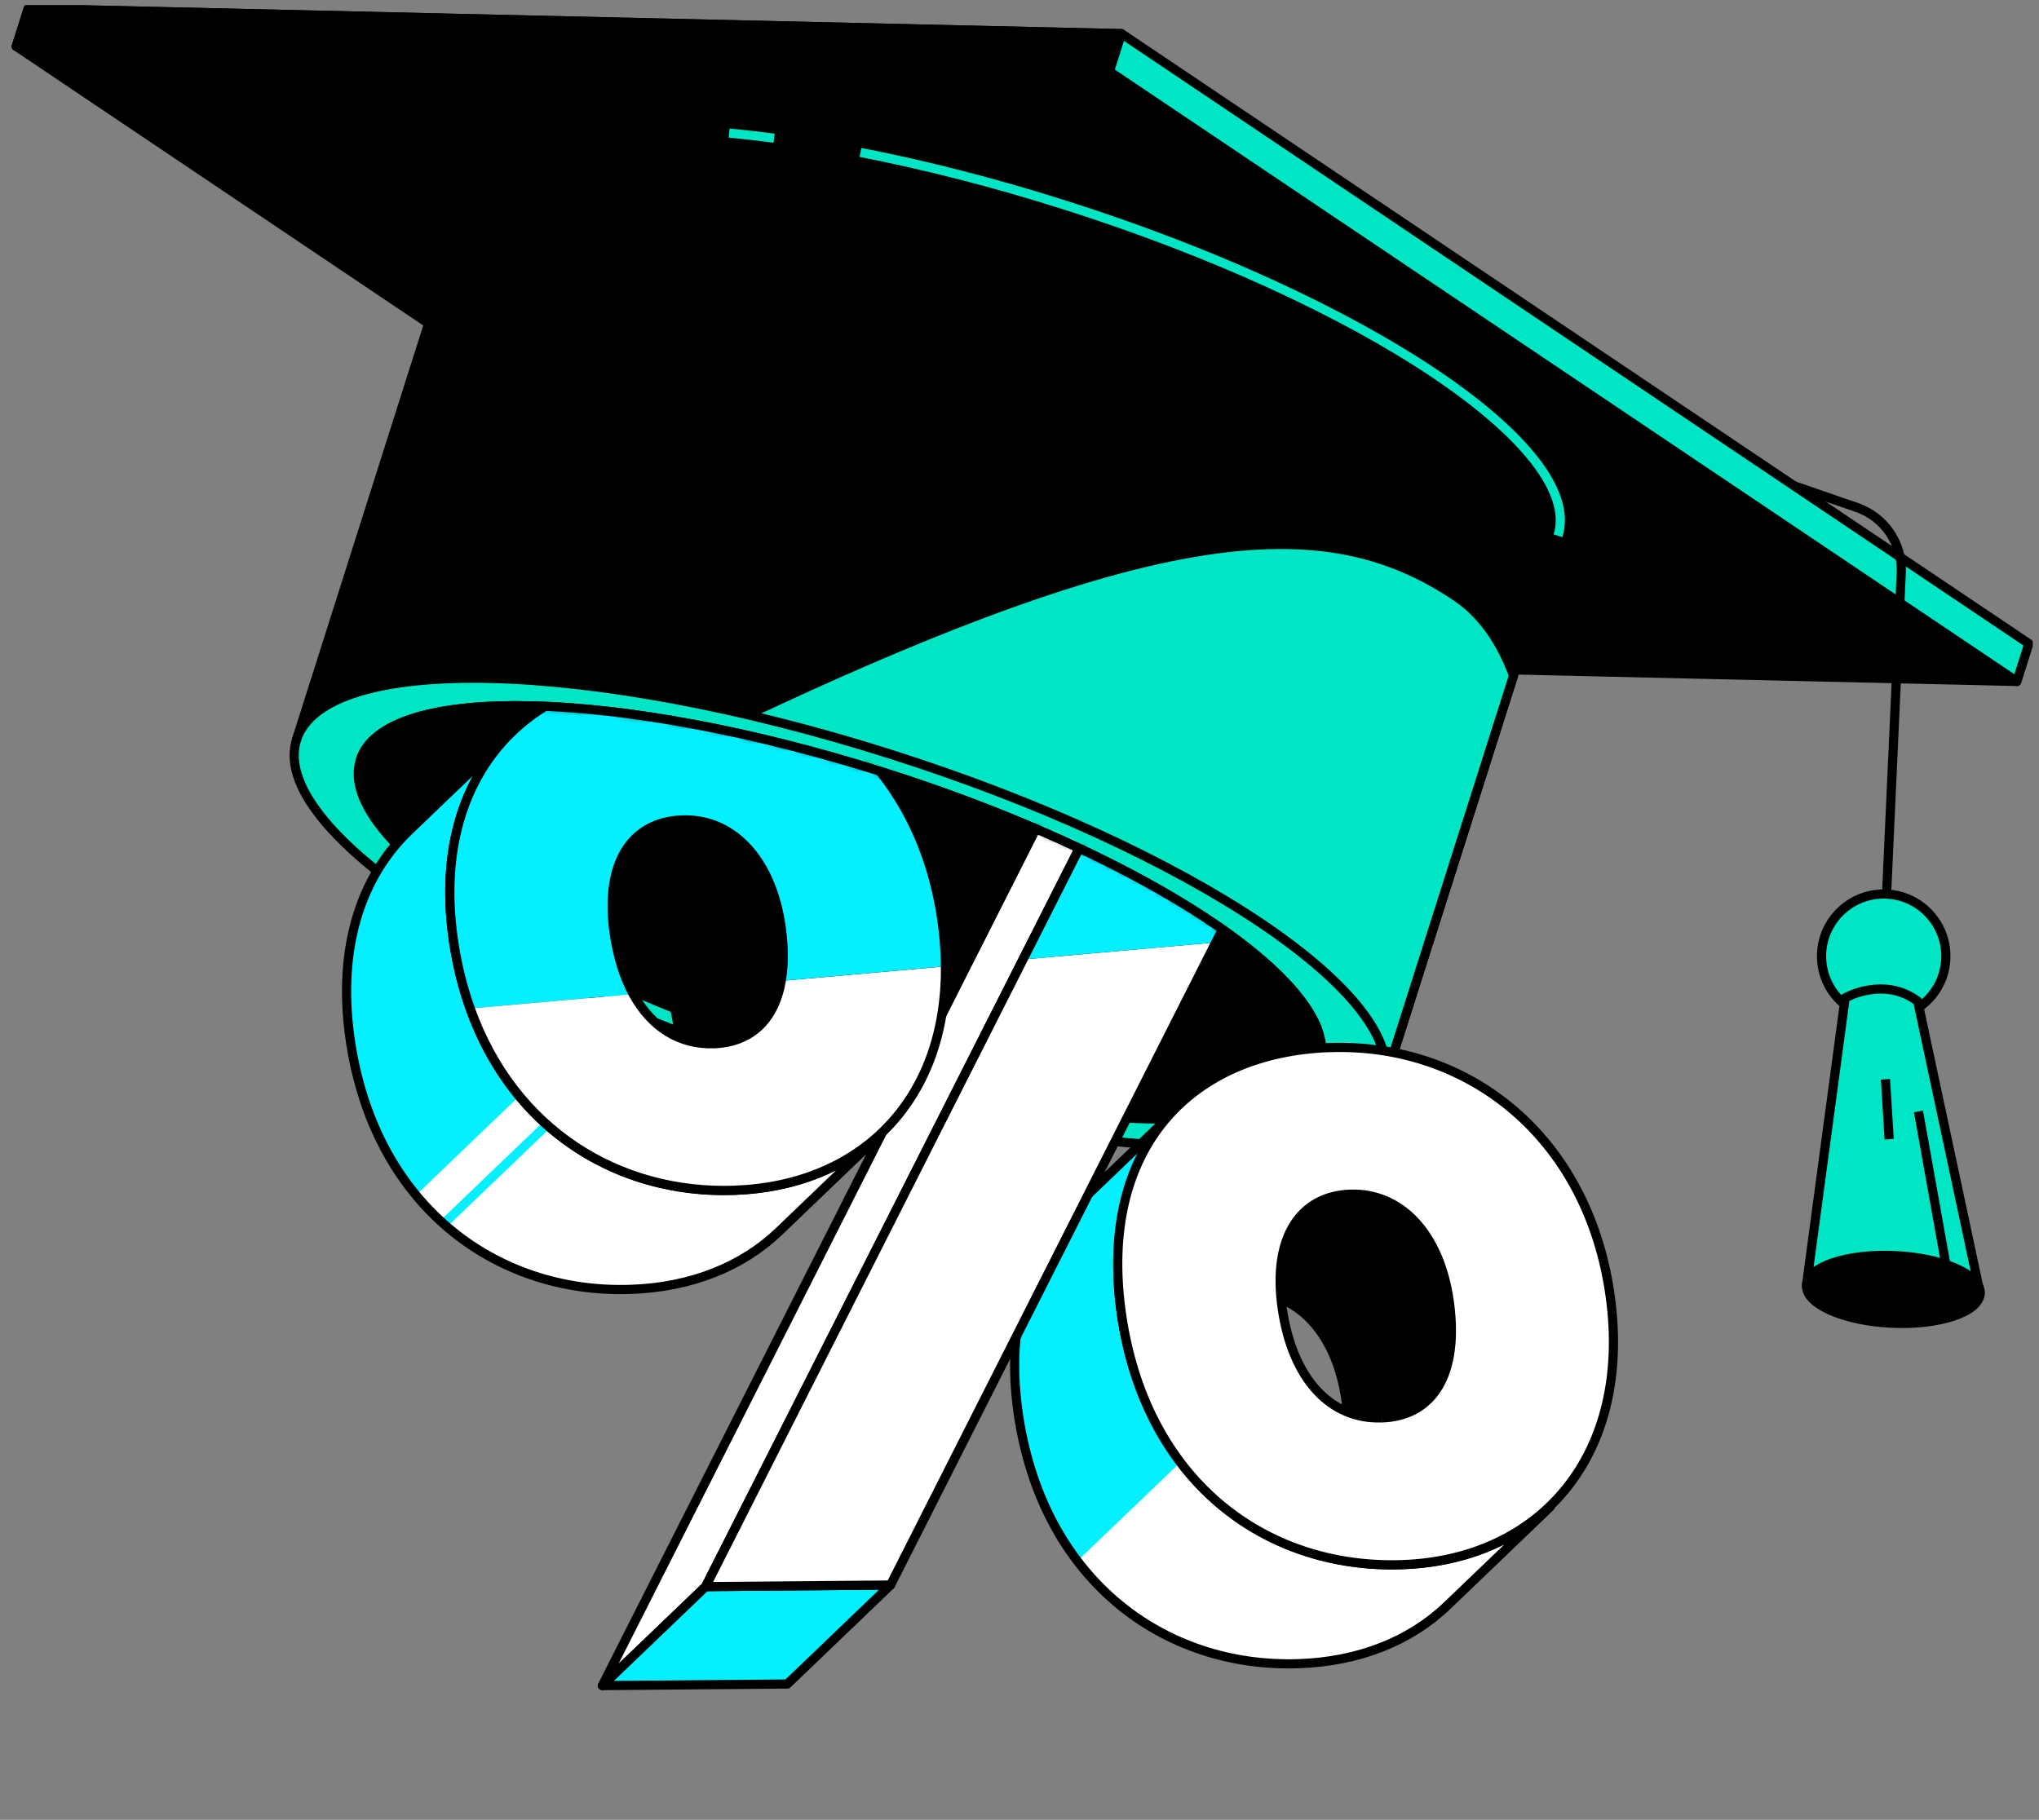
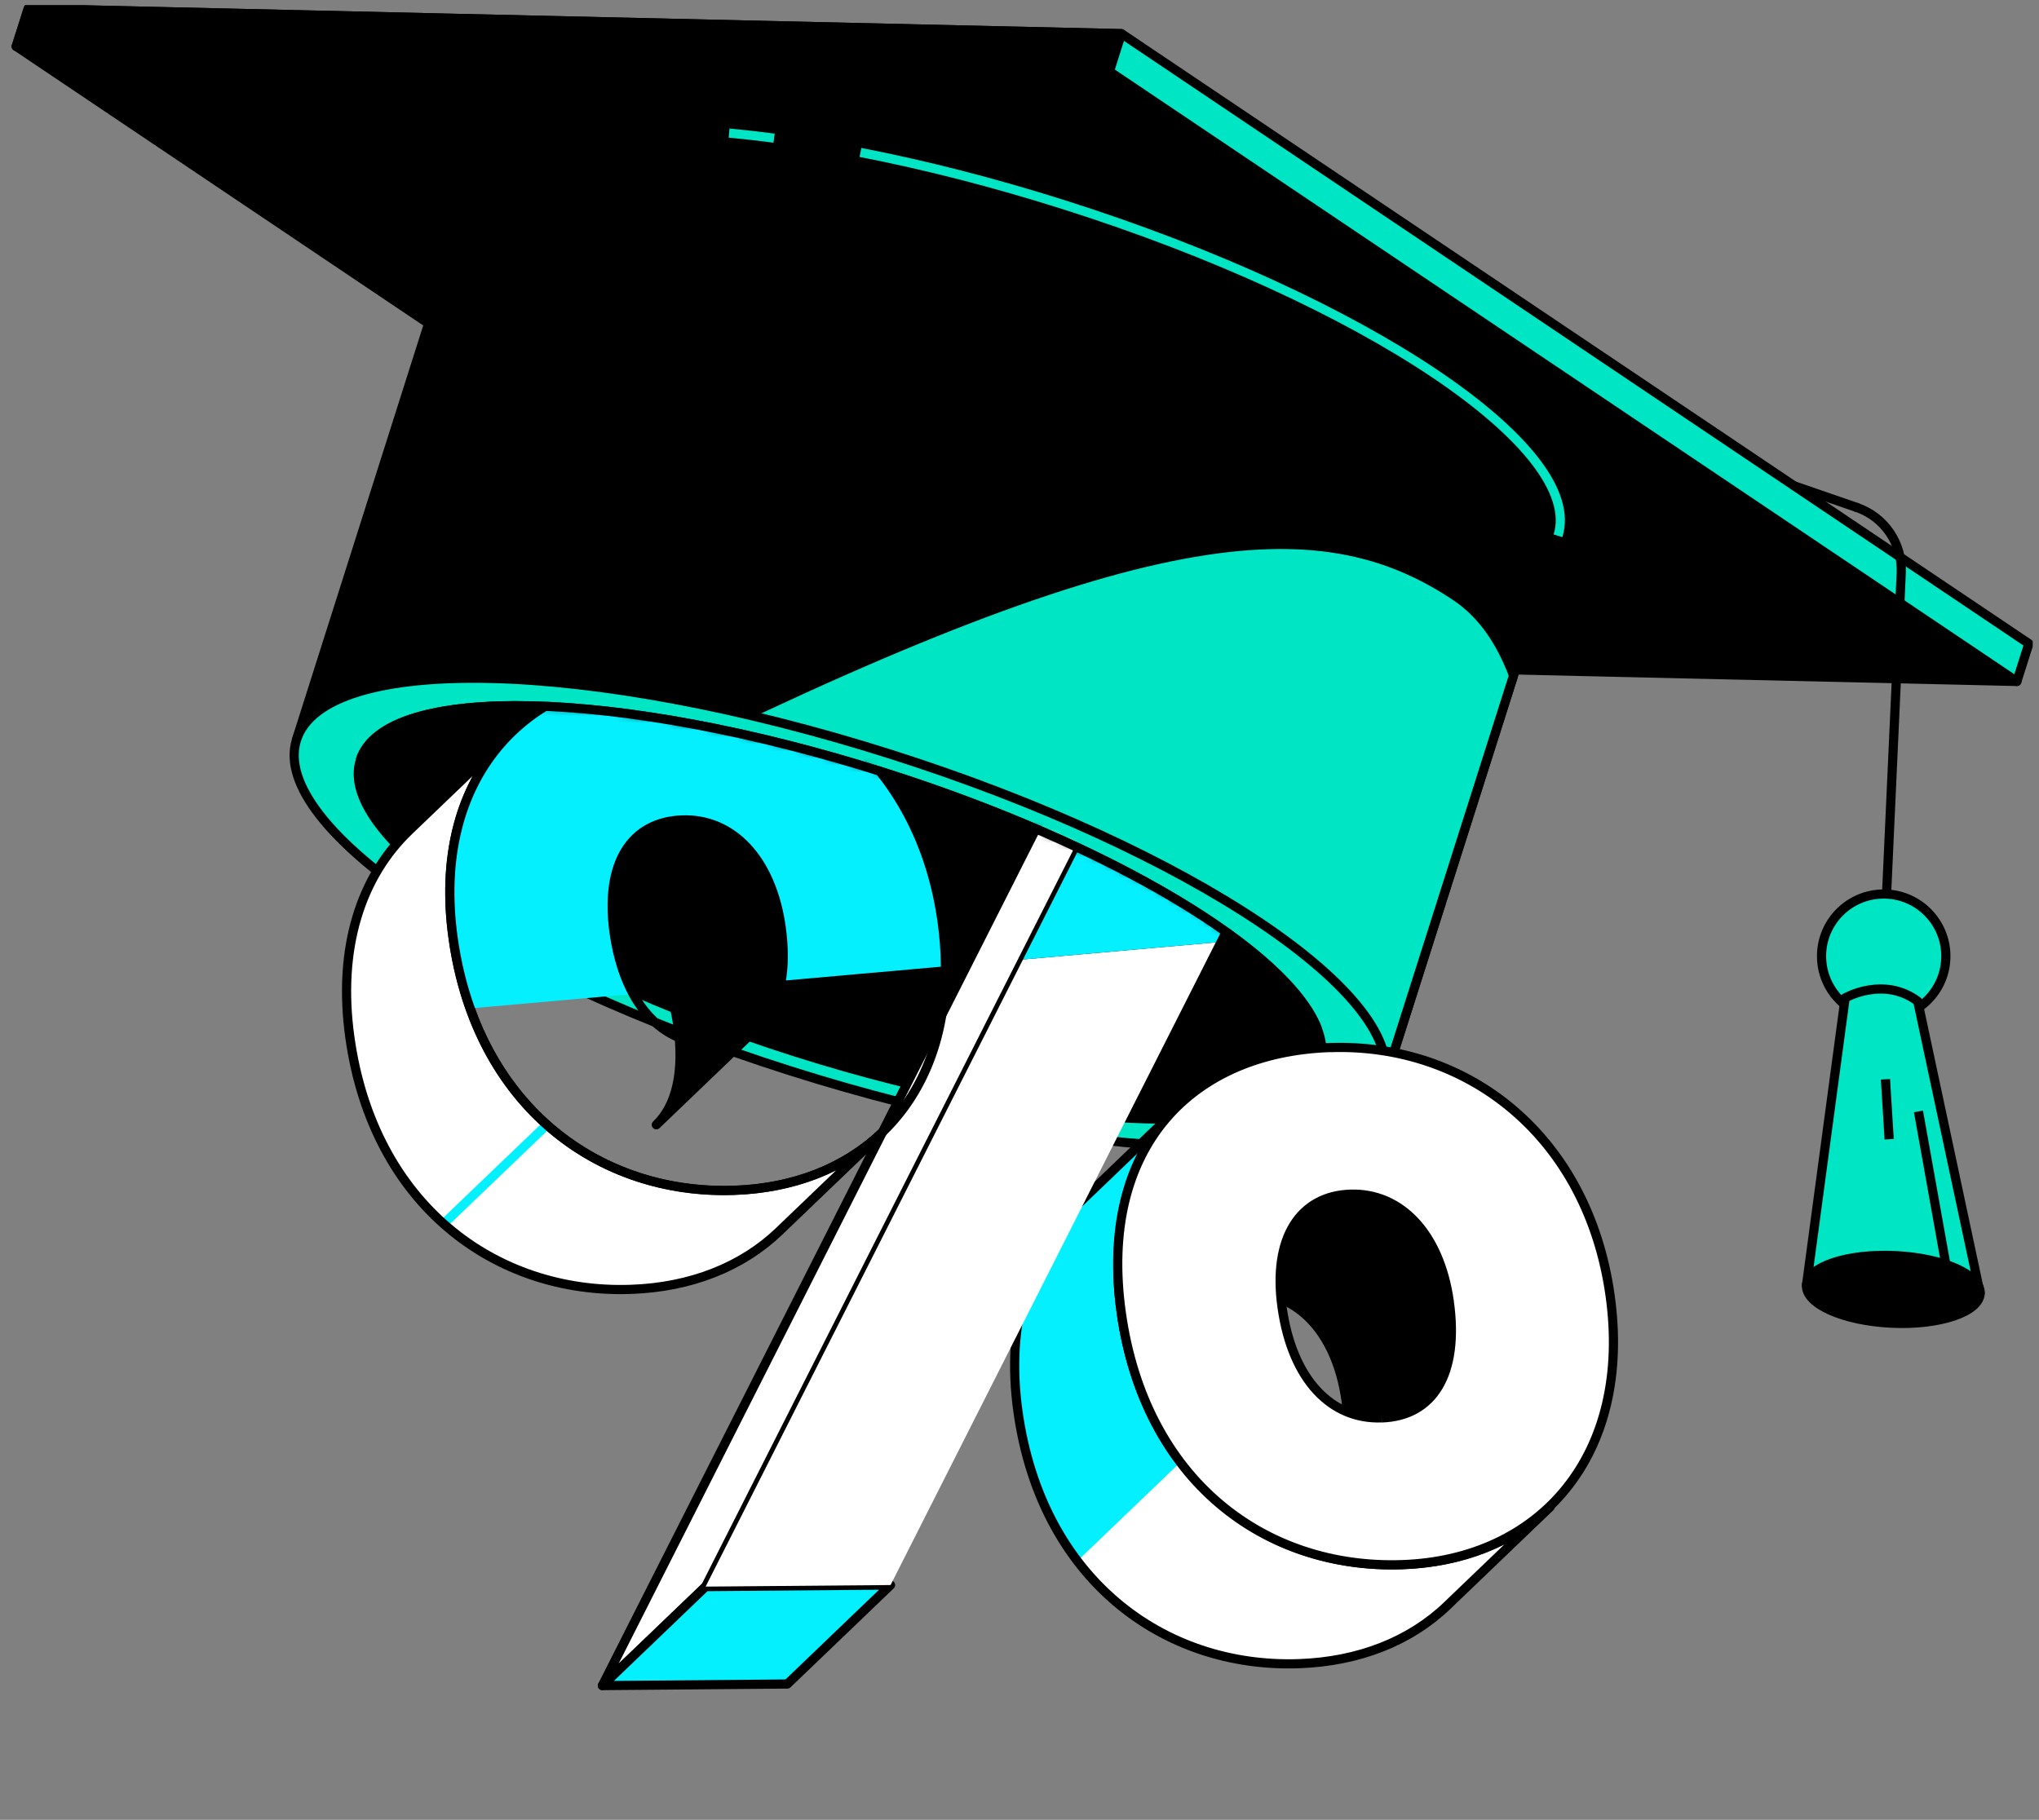
<svg xmlns="http://www.w3.org/2000/svg" width="289" height="258" viewBox="0 0 289 258" fill="none">
  <rect x="0" y="0" width="289" height="258" fill="#808080" stroke="none" />
  <g clip-path="url(#clip0_174_33071)">
    <path d="M247.679 66.597L263.171 71.939" stroke="black" stroke-width="1.3" stroke-miterlimit="10" stroke-linecap="round" stroke-linejoin="round" />
    <path d="M4.004 1.211L158.946 4.77L287.563 91.248L285.862 96.609L2.303 6.572L4.004 1.211Z" fill="#00E5C4" stroke="black" stroke-width="1.3" stroke-miterlimit="10" stroke-linejoin="round" />
    <path d="M2.303 6.573L157.245 10.131L285.862 96.609L130.921 93.051L2.303 6.573Z" fill="black" stroke="black" stroke-width="1.3" stroke-miterlimit="10" stroke-linejoin="round" />
    <path d="M150.904 29.052C108.358 15.538 70.674 14.632 66.737 27.027L42.021 104.873L196.094 153.796L220.81 75.951C224.747 63.556 193.441 42.556 150.895 29.052H150.904Z" fill="black" stroke="black" stroke-width="1.3" stroke-miterlimit="10" stroke-linejoin="round" />
    <path d="M214.524 95.768C212.759 91.045 210.143 87.089 206.354 84.556C186.943 71.57 161.636 73.252 88.273 109.929L113.23 127.49L196.094 153.805L214.524 95.768Z" fill="#00E5C4" stroke="black" stroke-width="1.3" stroke-miterlimit="10" stroke-linejoin="round" />
    <path d="M109.717 19.587C107.536 19.3 105.41 19.06 103.339 18.866" stroke="#00E5C4" stroke-width="1.3" stroke-miterlimit="10" stroke-linejoin="round" />
    <path d="M220.819 75.96C224.756 63.565 193.45 42.565 150.904 29.061C140.857 25.872 131.087 23.386 121.955 21.611" stroke="#00E5C4" stroke-width="1.3" stroke-miterlimit="10" stroke-linejoin="round" />
    <path d="M196.105 153.817C200.04 141.425 168.74 120.425 126.192 106.912C83.645 93.398 45.963 92.49 42.028 104.882C38.092 117.274 69.393 138.274 111.94 151.787C154.487 165.3 192.169 166.209 196.105 153.817Z" fill="#00E5C4" stroke="black" stroke-width="1.3" stroke-miterlimit="10" stroke-linejoin="round" />
    <path d="M187.057 150.943C190.531 140.006 162.906 121.472 125.356 109.546C87.805 97.62 54.548 96.818 51.075 107.755C47.601 118.692 75.226 137.227 112.776 149.153C150.327 161.079 183.584 161.881 187.057 150.943Z" fill="black" stroke="black" stroke-width="1.3" stroke-miterlimit="10" stroke-linejoin="round" />
    <path d="M157.245 10.131L158.946 4.77L4.004 1.211L2.303 6.572L157.245 10.131Z" fill="black" stroke="black" stroke-width="1.3" stroke-miterlimit="10" stroke-linejoin="round" />
    <path d="M263.171 71.939C267.099 73.289 269.659 77.069 269.474 81.22L267.395 126.751" stroke="black" stroke-width="1.3" stroke-miterlimit="10" stroke-linecap="round" stroke-linejoin="round" />
    <path d="M266.988 144.359C271.853 144.359 275.797 140.415 275.797 135.55C275.797 130.686 271.853 126.742 266.988 126.742C262.123 126.742 258.179 130.686 258.179 135.55C258.179 140.415 262.123 144.359 266.988 144.359Z" fill="#00E5C4" stroke="black" stroke-width="1.3" stroke-miterlimit="10" stroke-linejoin="round" />
    <path d="M261.516 141.475C261.516 141.475 266.97 138.333 271.813 141.947L280.649 183.346L256.044 182.219L261.525 141.466L261.516 141.475Z" fill="#00E5C4" stroke="black" stroke-width="1.3" stroke-miterlimit="10" stroke-linejoin="round" />
    <path d="M280.663 183.361C280.784 180.714 275.372 178.316 268.574 178.005C261.777 177.694 256.168 179.587 256.047 182.234C255.926 184.881 261.338 187.278 268.136 187.589C274.933 187.901 280.542 186.007 280.663 183.361Z" fill="black" stroke="black" stroke-width="1.3" stroke-miterlimit="10" stroke-linejoin="round" />
    <path d="M275.797 179.261L271.915 157.567" stroke="black" stroke-width="1.3" stroke-miterlimit="10" stroke-linejoin="round" />
    <path d="M267.764 161.505L267.238 153.01" stroke="black" stroke-width="1.3" stroke-miterlimit="10" stroke-linejoin="round" />
    <mask id="mask0_174_33071" style="mask-type:luminance" maskUnits="userSpaceOnUse" x="10" y="100" width="229" height="158">
      <path d="M51.06 107.747C54.536 96.813 87.792 97.608 125.347 109.531C153.511 118.478 176.092 131.132 184.161 141.521L238.898 140.2L231.116 257.171H14.107L10.724 143.167L51.06 107.747Z" fill="white" />
    </mask>
    <g mask="url(#mask0_174_33071)">
      <path d="M202.351 198.487L187.72 212.518C190.529 209.828 191.703 205.068 190.779 198.514C189.42 188.837 183.819 183.088 176.748 183.328C174.03 183.42 171.803 184.308 170.139 185.897L184.771 171.866C186.425 170.277 188.662 169.399 191.38 169.297C198.441 169.047 204.052 174.796 205.411 184.483C206.326 191.027 205.152 195.797 202.351 198.487Z" fill="black" stroke="black" stroke-width="1.3" stroke-miterlimit="10" stroke-linejoin="round" />
      <path d="M107.656 145.431L93.024 159.462C95.825 156.772 96.999 152.003 96.084 145.45C94.734 135.781 89.133 130.023 82.071 130.263C79.353 130.356 77.126 131.243 75.471 132.824L90.103 118.793C91.758 117.203 93.985 116.325 96.703 116.232C103.765 115.983 109.357 121.741 110.715 131.419C111.63 137.972 110.466 142.741 107.656 145.431Z" fill="black" stroke="black" stroke-width="1.3" stroke-miterlimit="10" stroke-linejoin="round" />
      <path d="M219.728 213.617L205.097 227.648C199.846 232.677 192.591 235.561 184.106 235.856C164.834 236.531 147.605 223.794 144.286 200.141C142.493 187.367 145.904 177.301 152.67 170.813L167.302 156.782C160.536 163.27 157.125 173.336 158.918 186.11C162.227 209.763 179.465 222.491 198.737 221.825C207.222 221.53 214.478 218.646 219.728 213.617Z" fill="white" />
      <path d="M100.012 224.931L85.38 238.962L152.272 106.749L166.904 92.718L100.012 224.931Z" fill="white" stroke="black" stroke-width="1.3" stroke-miterlimit="10" stroke-linejoin="round" />
      <path d="M125.042 160.553L110.41 174.584C105.16 179.612 97.904 182.496 89.419 182.792C70.147 183.467 52.909 170.739 49.591 147.077C47.807 134.303 51.208 124.246 57.974 117.757L72.606 103.727C65.84 110.215 62.429 120.272 64.223 133.046C67.532 156.708 84.77 169.426 104.051 168.761C112.536 168.465 119.792 165.581 125.042 160.553Z" fill="white" />
      <path d="M158.927 186.11C157.134 173.336 160.545 163.27 167.311 156.782L152.679 170.813C145.913 177.301 142.502 187.367 144.295 200.141C145.488 208.645 148.482 215.725 152.716 221.289L167.348 207.258C163.114 201.694 160.119 194.614 158.927 186.11Z" fill="#05F0FF" />
      <path d="M219.728 213.617L205.097 227.648C199.846 232.677 192.591 235.561 184.106 235.856C164.834 236.531 147.605 223.794 144.286 200.141C142.493 187.367 145.904 177.301 152.67 170.813L167.302 156.782C160.536 163.27 157.125 173.336 158.918 186.11C162.227 209.763 179.465 222.491 198.737 221.825C207.222 221.53 214.478 218.646 219.728 213.617Z" stroke="black" stroke-width="1.3" stroke-miterlimit="10" stroke-linejoin="round" />
-       <path d="M64.232 133.046C62.448 120.272 65.849 110.215 72.615 103.727L57.983 117.757C51.218 124.246 47.807 134.303 49.6 147.077C50.876 156.209 54.231 163.696 58.972 169.426L73.604 155.395C68.863 149.665 65.507 142.168 64.232 133.046Z" fill="#05F0FF" />
      <path d="M62.873 173.493L77.505 159.462" stroke="#05F0FF" stroke-width="1.3" stroke-miterlimit="10" stroke-linejoin="round" />
      <path d="M125.042 160.553L110.41 174.584C105.16 179.612 97.904 182.496 89.419 182.792C70.147 183.467 52.909 170.739 49.591 147.077C47.807 134.303 51.208 124.246 57.974 117.757L72.606 103.727C65.84 110.215 62.429 120.272 64.223 133.046C67.532 156.708 84.77 169.426 104.051 168.761C112.536 168.465 119.792 165.581 125.042 160.553Z" stroke="black" stroke-width="1.3" stroke-miterlimit="10" stroke-linejoin="round" />
      <path d="M126.225 224.709L111.594 238.74L85.38 238.962L100.012 224.931L126.225 224.709Z" fill="#05F0FF" stroke="black" stroke-width="1.3" stroke-miterlimit="10" stroke-linejoin="round" />
      <path d="M188.477 148.518C208.091 147.834 225.052 161.098 228.213 183.688C231.374 206.278 218.36 221.132 198.746 221.816C179.133 222.5 162.245 209.754 158.927 186.101C155.609 162.448 169.039 149.184 188.477 148.509V148.518ZM195.826 201.019C203.063 200.77 206.862 194.872 205.411 184.483C204.052 174.806 198.451 169.057 191.38 169.297C184.309 169.537 180.334 175.434 181.711 185.306C183.163 195.695 188.745 201.259 195.816 201.01" fill="white" />
      <path d="M195.826 201.019C203.063 200.77 206.862 194.872 205.411 184.483C204.052 174.806 198.451 169.057 191.38 169.297C184.309 169.537 180.334 175.434 181.711 185.306C183.163 195.695 188.745 201.259 195.816 201.01M188.477 148.518C208.091 147.834 225.052 161.098 228.213 183.688C231.374 206.278 218.36 221.132 198.746 221.816C179.133 222.5 162.245 209.754 158.927 186.101C155.609 162.448 169.039 149.184 188.477 148.509V148.518Z" stroke="black" stroke-width="1.3" stroke-miterlimit="10" stroke-linejoin="round" />
-       <path d="M101.139 147.964C96.398 148.13 92.34 145.672 89.743 140.93L66.635 142.982C72.782 160.239 87.681 169.334 104.051 168.761C121.779 168.142 134.156 156.227 133.999 137.002L110.715 139.063C109.745 144.664 106.334 147.779 101.13 147.964H101.139Z" fill="white" />
      <path d="M133.527 130.624C130.366 108.043 113.414 94.77 93.791 95.454C74.344 96.129 61.043 110.28 64.232 133.036C64.731 136.595 65.554 139.913 66.644 142.963L89.752 140.911C88.467 138.564 87.534 135.671 87.044 132.232C85.666 122.37 89.447 116.473 96.703 116.223C103.764 115.974 109.357 121.732 110.715 131.409C111.122 134.321 111.103 136.872 110.725 139.054L134.008 136.992C133.989 134.95 133.832 132.824 133.527 130.615V130.624Z" fill="#05F0FF" />
      <path d="M133.527 130.624C130.366 108.043 113.414 94.77 93.791 95.454C74.344 96.129 61.043 110.28 64.232 133.036C64.731 136.595 65.554 139.913 66.644 142.963C72.791 160.22 87.691 169.315 104.06 168.742C121.788 168.123 134.165 156.209 134.008 136.983C133.989 134.94 133.832 132.814 133.527 130.605V130.624ZM101.149 147.964C96.407 148.13 92.349 145.672 89.752 140.93C88.467 138.582 87.534 135.689 87.044 132.251C85.666 122.388 89.447 116.491 96.703 116.242C103.764 115.992 109.357 121.75 110.715 131.428C111.122 134.34 111.103 136.891 110.725 139.072C109.754 144.673 106.343 147.788 101.139 147.973L101.149 147.964Z" stroke="black" stroke-width="1.3" stroke-miterlimit="10" stroke-linejoin="round" />
      <path d="M100.012 224.931L126.225 224.709L172.32 133.6L144.998 136.022L100.012 224.931Z" fill="white" />
      <path d="M166.904 92.718L144.998 136.022L172.32 133.6L193.478 91.784L166.904 92.718Z" fill="#05F0FF" />
-       <path d="M166.904 92.718L144.998 136.022L100.012 224.931L126.225 224.709L172.32 133.6L193.478 91.784L166.904 92.718Z" stroke="black" stroke-width="1.3" stroke-miterlimit="10" stroke-linejoin="round" />
    </g>
    <path d="M51.06 107.747C54.536 96.813 87.793 97.608 125.347 109.531C157.624 119.782 182.571 134.913 186.74 145.903" stroke="black" stroke-width="1.3" stroke-miterlimit="10" stroke-linejoin="round" />
  </g>
  <defs>
    <clipPath id="clip0_174_33071">
      <rect width="287.377" height="256.44" fill="white" transform="translate(0.732 0.74)" />
    </clipPath>
  </defs>
</svg>